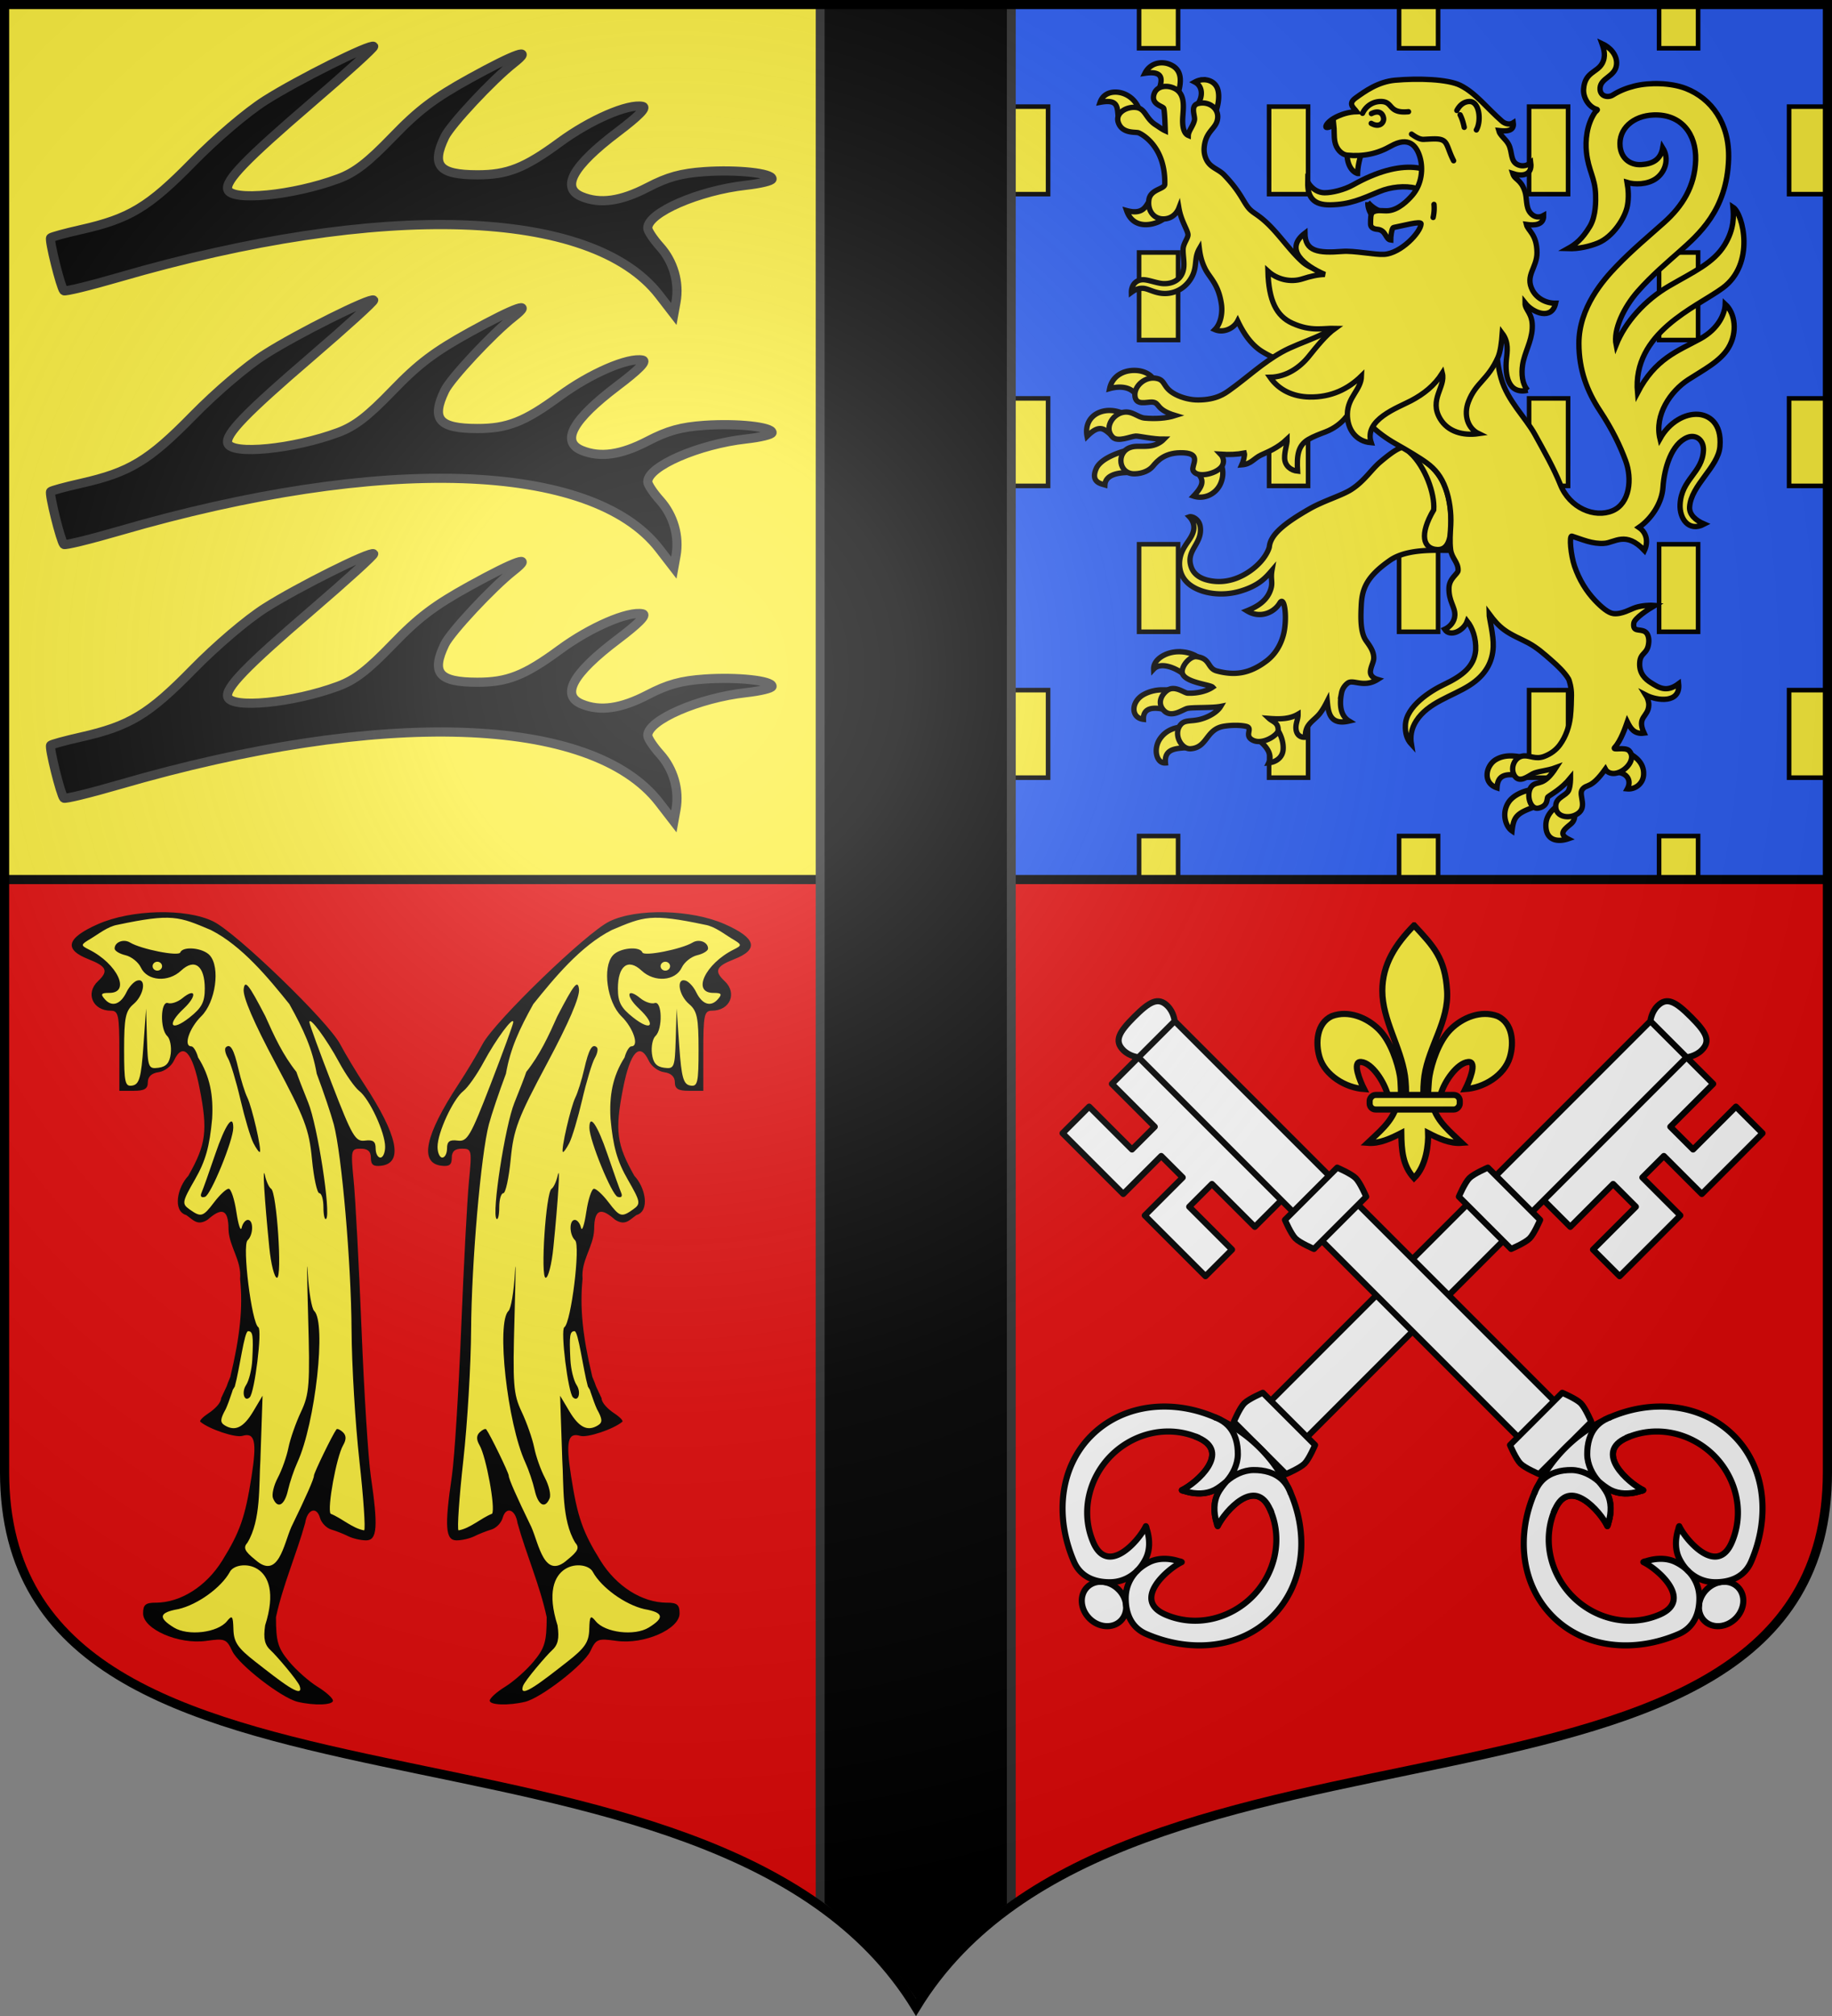
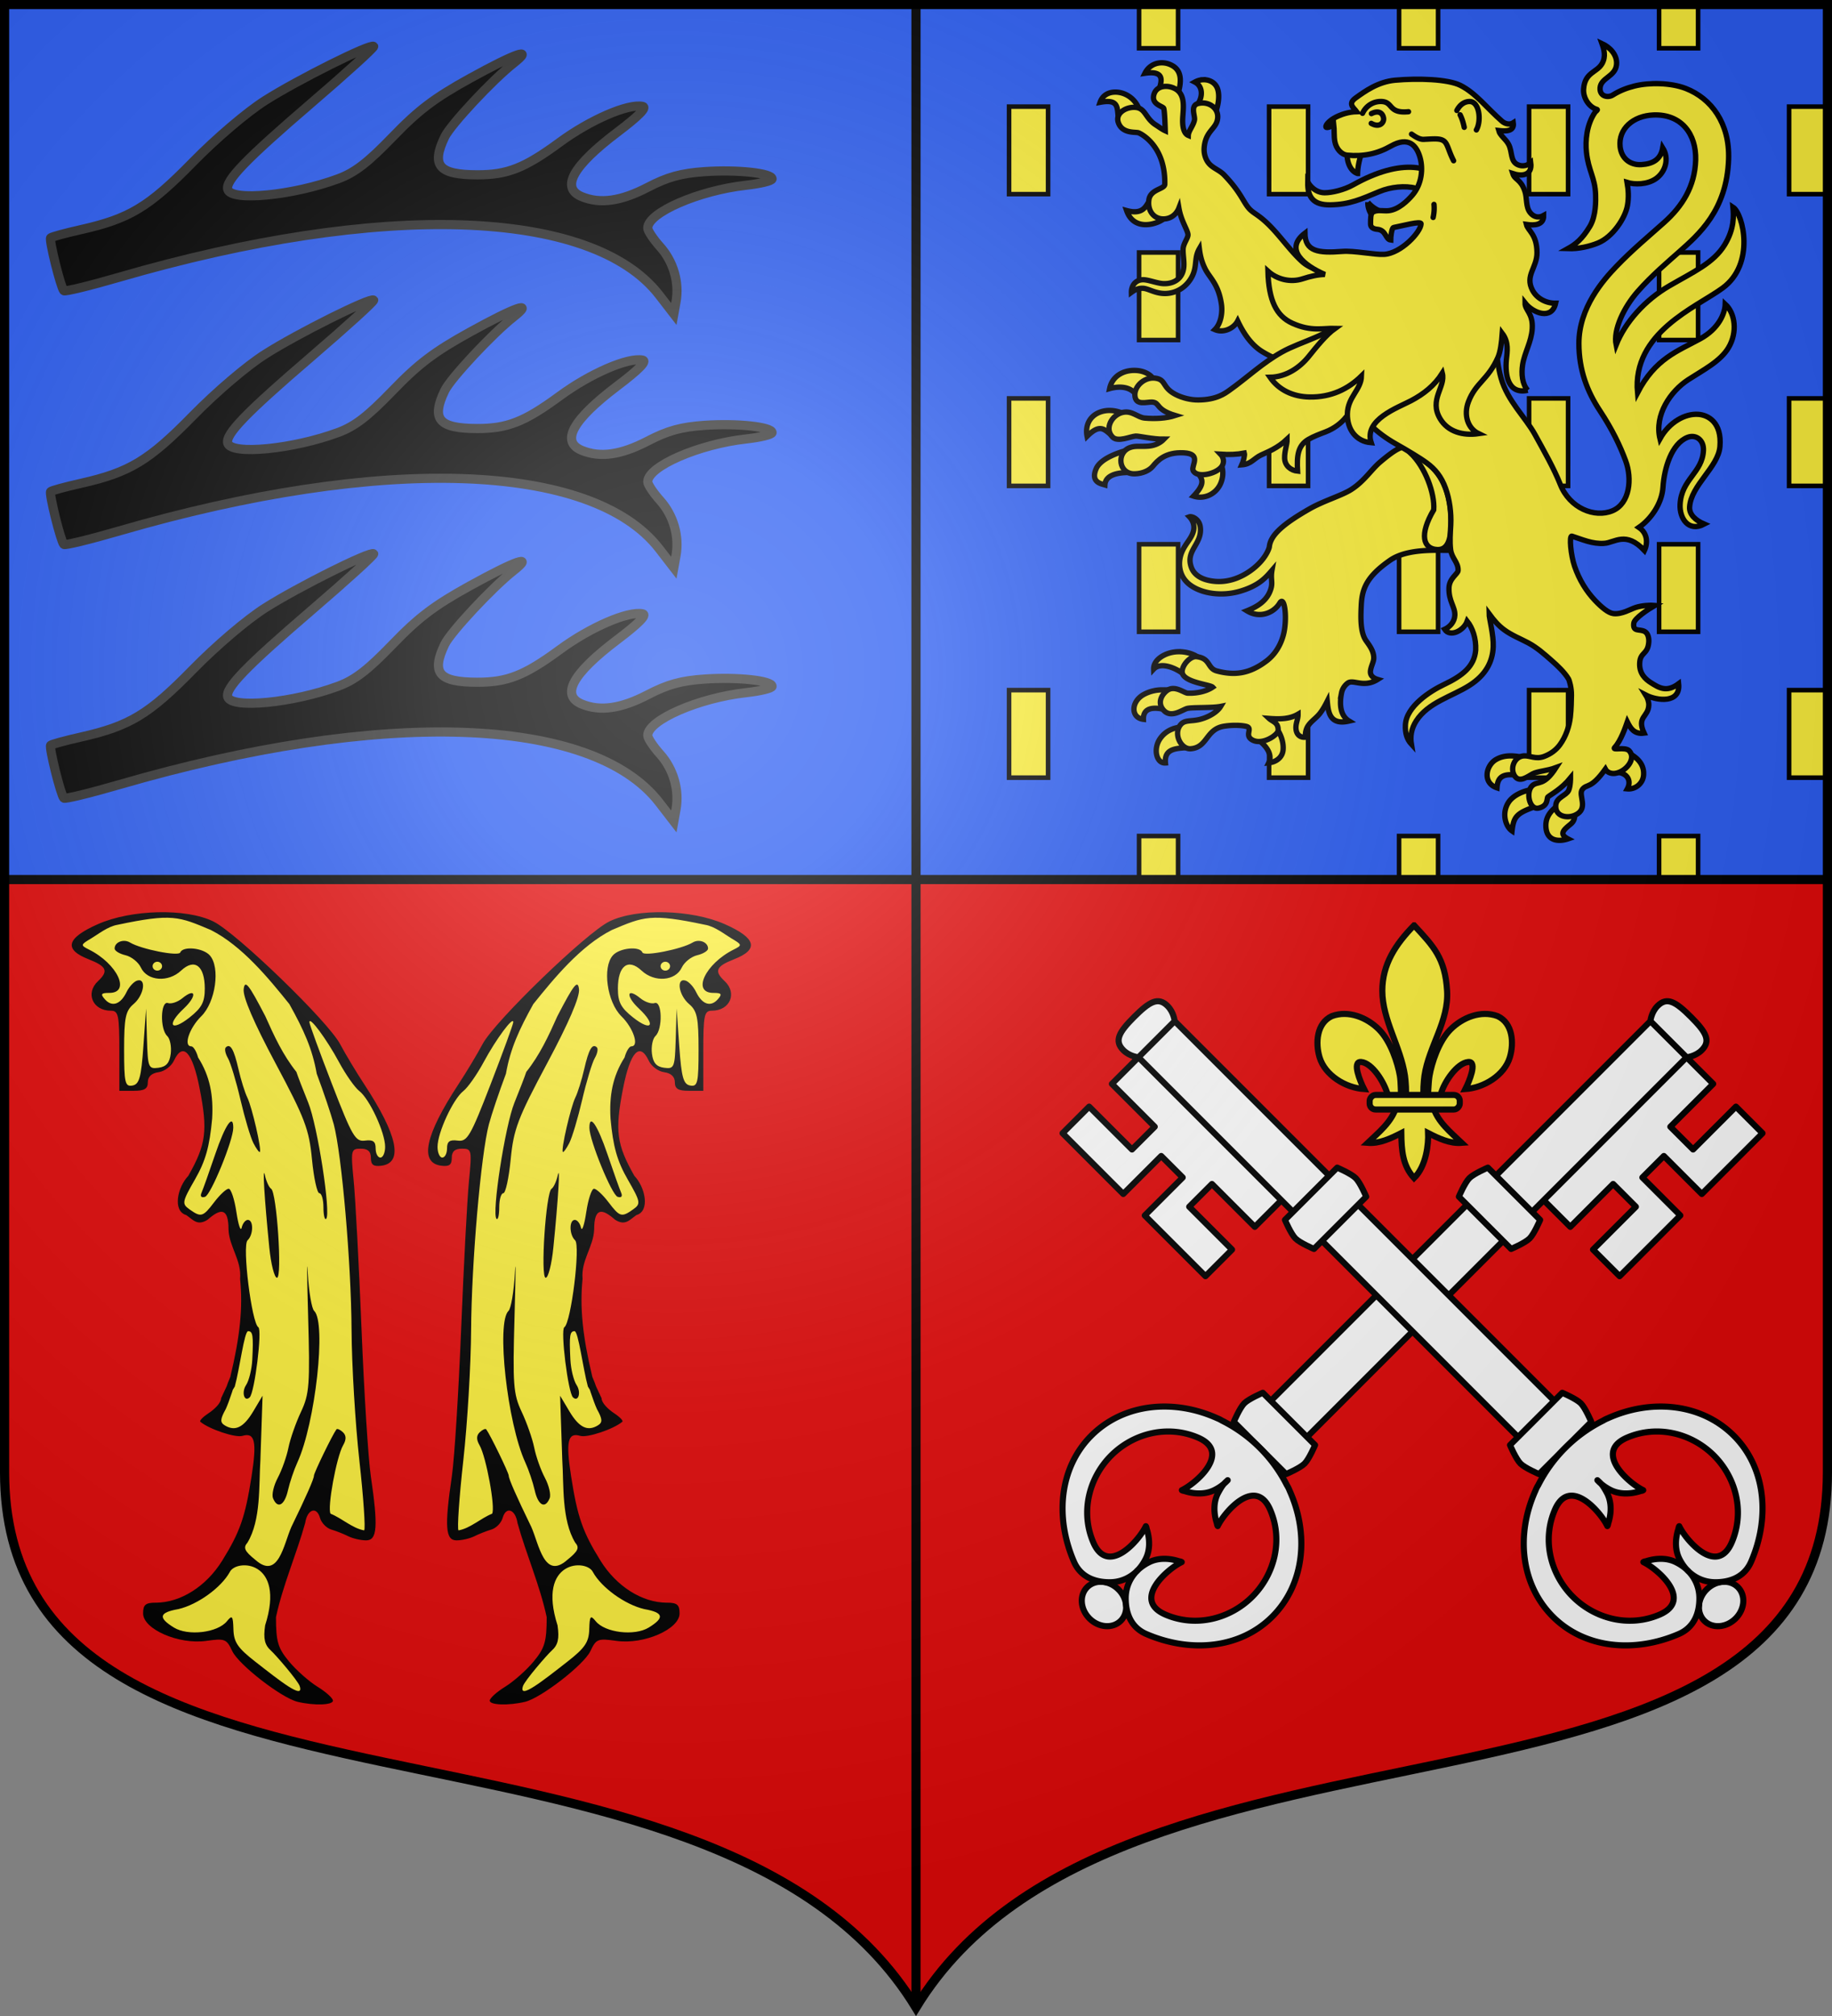
<svg xmlns="http://www.w3.org/2000/svg" xmlns:xlink="http://www.w3.org/1999/xlink" width="600" height="660" version="1">
  <rect width="100%" height="100%" fill="#808080" stroke="none" />
  <defs>
    <clipPath id="b">
      <use xlink:href="#a" width="744.094" height="1052.362" fill="none" stroke="#000" stroke-width="3.003" transform="matrix(-1 0 0 .998 300 299.374)" />
    </clipPath>
    <clipPath id="g">
      <use xlink:href="#a" width="744.094" height="1052.362" fill="none" stroke="#000" stroke-width="2.909" transform="matrix(-1.065 0 0 .999 299.939 301.158)" />
    </clipPath>
    <radialGradient id="h" cx="-80" cy="-80" r="405" gradientUnits="userSpaceOnUse">
      <stop offset="0" stop-color="#fff" stop-opacity=".31" />
      <stop offset=".19" stop-color="#fff" stop-opacity=".25" />
      <stop offset=".6" stop-color="#6b6b6b" stop-opacity=".125" />
      <stop offset="1" stop-opacity=".125" />
    </radialGradient>
    <path id="a" d="M-298.5-298.5V183c0 129.055 231.64 65.948 298.5 175.5C66.86 248.948 298.5 312.055 298.5 183v-481.5h-597z" />
  </defs>
  <use xlink:href="#a" width="744.094" height="1052.362" fill="#2b5df2" transform="matrix(-1 0 0 1 300 300)" />
-   <path fill="#fcef3c" d="M1.5 1.5v286.447H300V1.5z" overflow="visible" style="marker:none" />
  <path fill="#e20909" d="M1.5 287.826v293.5L300 657l298.5-75.795v-293.5z" clip-path="url(#b)" overflow="visible" style="marker:none" />
  <path fill="#fcef3c" stroke="#000" stroke-width="1.5" d="M373.061 1.473V15.8h12.773V1.473zm85.154 0V15.8h12.774V1.473zm85.155 0V15.8h12.773V1.473zM330.484 34.904V63.56h12.773V34.904zm85.154 0V63.56h12.773V34.904zm85.155 0V63.56h12.773V34.904zm85.154 0V63.56h12.773V34.904zm-212.886 47.76v28.655h12.773V82.663zm85.154 0v28.655h12.774V82.663zm85.155 0v28.655h12.773V82.663zm-212.886 47.758v28.656h12.773v-28.656zm85.154 0v28.656h12.773v-28.656zm85.155 0v28.656h12.773v-28.656zm85.154 0v28.656h12.773v-28.656zm-212.886 47.76v28.655h12.773V178.18zm85.154 0v28.655h12.774V178.18zm85.155 0v28.655h12.773V178.18zM330.484 225.94v28.656h12.773V225.94zm85.154 0v28.656h12.773V225.94zm85.155 0v28.656h12.773V225.94zm85.154 0v28.656h12.773V225.94zM373.061 273.7v14.327h12.773V273.7zm85.154 0v14.327h12.774V273.7zm85.155 0v14.327h12.773V273.7z" />
  <g fill="#fcef3c" stroke="#000" stroke-width="1.75">
    <path fill-rule="evenodd" d="M444.624 56.805c-2.93-.939-3.677-5.184-3.318-6.642l4.778-.396c-.655 1.565-1.399 4.55-1.46 7.038zm-64.38-36.244c-2.163.086-4.188 1.246-5.268 3.426 6.929-1.043 5.299 3.022 4.65 5.296l6.135 1.598c.945-3.235 1.687-7.302-1.647-9.302-1.223-.734-2.572-1.069-3.87-1.018zm13.743 5.545a5.99 5.99 0 0 0-2.656.76c2.528 1.292 2.834 4.693.703 7.601l5.855 2.765c1.068-2.267 1.746-6.072.775-8.412-.777-1.876-2.69-2.804-4.677-2.714zm-28.94 4.051c-2.091.069-3.971 1.077-4.75 3.338 6.124-1.148 5.532 1.655 5.956 4.936l6.884-2.457c-1.002-3.085-3.68-5.24-6.621-5.72a7.609 7.609 0 0 0-1.47-.097zm11.399 35.57c-1.212 1.815-2.129 4.667-7.473 3.202 2.539 7.358 10.888 4.121 12.383 2.477zm-4.597 55.54c-4.082-.128-7.631 1.977-8.431 5.96 3.454-.964 6.718-.514 8.427 1.706l5.984-4.799c-1.1-1.672-3.355-2.784-5.98-2.867zm-8.243 13.113a8.858 8.858 0 0 0-3.445.581c-3.383 1.315-4.803 4.465-4.132 7.872 4.666-4.632 5.862-1.862 8.824.323l2.818-7.849s-1.733-.869-4.065-.927zm5.67 13.004s-8.519 1.953-10.271 6.07c-1.87 4.394 1.555 4.909 2.864 5.302.176-3.214 4.022-4.114 8.204-4.065zm30.687 4.833-7.812 2.492c1.98 2.317 2.373 3.875-1.26 7.708 3.281 1.105 6.928-.46 8.58-3.523 1.145-2.122 1.343-4.828.492-6.677zm-14.152 61.143c-4.123.114-8.1 2.58-7.977 5.691 2.114-2.272 6.673-.765 9.902 1.703 1.916-2.305 4.262-3.801 5.402-4.942-1.54-1.547-4.435-2.531-7.327-2.452zm-5.017 12.488a12.76 12.76 0 0 0-5.989 1.4c-4.504 2.308-4.517 7.769-.328 8.244-.107-4.078 3.714-3.977 7.015-3.201l1.572-6.107c-.49-.173-1.285-.317-2.27-.336zm5.99 12.168c-2.565.265-5.064 1.297-6.787 3.722-2.433 3.423-1.256 8.261 1.7 8.041-.487-5.237 4.414-4.688 8.13-5.13zm31.351.521-6.201 3.569c2.739 1.988 4.943 4.915 3.591 7.632 2.523-.27 4.504-1.846 4.704-4.26.235-2.846-1.054-5.592-2.094-6.94zm115.619 8.208-4.655 6.047c3.84.076 5.342 2.772 3.861 5.466 2.685.257 5.127-1.803 5.327-4.489.26-3.475-1.952-5.619-4.533-7.024zm-38.676.724c-1.781-.048-3.495.25-5.132 1.199-3.268 1.894-4.558 7.616.333 9.257.139-2.318.855-4.904 5.978-4.166l2.097-5.9c-1.114-.21-2.208-.362-3.276-.39zm6.41 11.086c-2.475.336-5.88 1.771-7.392 4.048-2.4 3.613-1.013 7.996 1.114 9.432.522-4.52 1.333-5.777 7.482-7.909zm8.364 5.426c-1.943 1.507-3.588 3.438-3.565 6.286.045 5.366 4.483 5.3 7.235 4.366-3.078-1.605-1.334-3.01.855-4.808 1.138-.935 1.454-2.044 1.317-3.259z" />
    <path fill-rule="evenodd" d="M387.484 81.478c-.15 3.051 1.244 6.73-1.223 9.465-1.127 1.25-2.941 1.982-5.163 1.916-2.103-.063-5.11-1.363-6.9-1.277-2.496.119-3.69 2.14-3.647 4.128 1.056-.778 2.134-1.356 3.647-1.337 1.985.024 4.255 1.947 8.022 1.688 3.606-.249 6.713-2.481 8.294-5.747 1.61-3.328.53-5.853 2.292-8.89.273 2.243.757 4.306 1.902 6.607 1.483 2.978 4.354 4.923 5.321 11.567.393 2.7-.124 6.271-2.142 8.305 2.91 1.255 6.268-.476 7.47-2.827 1.94 4.127 4.52 7.91 8.095 10.071 4.604 2.784 9.208 4.301 14.534 4.706l9.904-8.486 5.612-18.549c-2.886-.991-6.219-2.331-8.7-3.27-2.82-1.067-5.894-1.689-8.34-3.9-2.954-2.67-5.689-6.283-8.418-9.39-5.41-6.162-7.27-5.988-9.097-8.144-1.887-2.228-2.7-5.295-8.024-10.838-1.466-1.526-3.504-2.137-4.86-3.618-1.32-1.443-1.83-3.523-1.684-5.305.408-5.024 3.334-5.963 4.189-8.59 1.265-3.89-2.369-6.782-6.12-5.88-2.763.663-.99 4.087-1.24 5.386-.37 1.91-1.98 3.57-2.029 5.064-1.642-.687-1.967-3.29-1.822-5.787.183-3.143.884-7.337-2.152-9.29-2.354-1.514-6.23-1.457-7.227 1.507-1.16 3.444 2.889 3.959 3.156 4.717.318.902.474 6.421.5 7.334-1.055-.475-1.957-1.177-3.19-1.971-3.323-2.143-3.25-5.348-6.477-5.676-2.973-.303-6.78 1.794-5.715 4.926 1.28 3.766 5.656 3.026 6.612 3.377 1.086.4 8.876 4.49 8.614 16.847-.035 1.67-4.721 1.555-5.212 5.148-.488 3.572 1.678 6.397 5.07 6.204 2.539-.144 4.111-1.872 4.762-3.577.72 4.246 2.863 7.185 2.977 8.705.083 1.104-1.502 2.885-1.59 4.68zm55.06 78.787c-3.08 1.975-8.997 3.663-13.663 6.33-8.633 4.936-12.796 8.59-13.156 12.41-.037.39-1.159 4.259-6.177 7.833-3 2.137-6.921 3.782-11.223 3.52-2.86-.173-6.85-1.123-8.12-4.554-2.097-5.664 3.685-7.637 2.89-13.354-.36-2.587-2.759-3.522-3.528-3.251 1.1 1.152 1.67 2.743 1.368 4.336-.515 2.722-2.758 4.374-3.96 7.453-1.158 2.97-1.154 7.607 2.83 10.544 3.727 2.748 10.205 3.834 16.362 2.015 6.139-1.814 8.362-4.432 10.409-6.803-.482 2.743.285 3.805-.298 5.87-1.102 3.9-4.267 5.919-7.895 7.353 4.418 2.727 8.977.463 10.734-2.517 1.655-2.805 2.582 5.373 1.178 10.505-.94 3.439-2.794 6.364-5.407 8.364-5.852 4.48-10.822 4.81-16.351 3.35-3.188-.843-2.026-4.13-6.623-4.682-2.055-.247-4.712 2.668-4.745 4.87-.05 3.514 9.146 4.219 9.979 5.11-2.106 1.43-5.34 2.097-8.21 1.96-1.056-.051-3.84-2.37-6.2-1.178-1.428.721-4.114 3.695-1.826 6.557 2.397 2.997 5.965.26 7.773-.332 1.471-.481 8.2-.14 11.098-.71-1.083 1.804-3.773 3.423-6.548 4.184-3.301.905-5.404-.003-6.836 2.152-2.045 3.075.564 7.752 3.554 7.53 5.595-.412 4.907-6.395 10.906-7.372 2.52-.41 5.426-.387 7.209.024 2.507.578-.704 2.895 2.052 4.454 3.271 1.85 8.423-1.62 8.485-3.093.112-2.643-1.789-2.825-2.986-3.94 3.78.295 6.875.158 9.507-1.397.026 1.86-.942 3.18-.643 5.127.285 1.858 1.638 2.583 3.079 2.412-.342-4.345 2.82-5.268 4.82-7.917.995-1.319 1.648-2.569 2.307-3.866.326 3.326.646 8.028 7.159 6.5-2.903-1.748-3.213-5.477-2.493-9.148a5.321 5.321 0 0 1 2.016-3.259c1.822-1.393 5.224 1.68 9.828-1.218-1.957-.575-2.511-1.699-2.347-2.864.214-1.516 1.023-2.849 1.066-4.02.084-2.325-1.375-4.186-2.517-5.805-1.917-2.717-1.762-7.61-1.58-11.504.253-5.446 1.705-9.436 9.414-14.801 7.189-5.004 20.842-2.505 20.915-3.58 1.706-25.21-6.007-28.434-12.593-32.289-3.165-1.852-4.335-2.393-11.52 3.671-2.936 2.48-5.174 6.253-9.492 9.02z" />
    <path fill-rule="evenodd" d="M461.932 148.279c4.824 4.565 8.02 13.217 7.629 18.63-4.793 8.11-3.506 12.762 1.126 13.006 3.78.202 4.577-4.018 4.538-9.174-.035-4.6-.602-8.434-2.45-12.421-2.521-5.441-6.688-7.991-10.843-10.041z" />
    <path fill-rule="evenodd" d="M525.41 177.886c3.444-.231 7.075-4.139 13.161 2.343 1.17-2.513.966-5.71-1.814-7.564 3.956-2.709 7.55-7.865 7.883-13.12.401-6.349 2.862-14.33 8.03-16.361 2.741-1.078 5.382.845 5.228 4.25-.332 7.393-7.216 9.411-7.646 17.68-.237 4.558 2.734 9.19 7.903 6.47-2.972-1.281-4.943-3.201-4.794-5.584.448-7.159 9.357-13.012 9.936-19.777.681-7.957-3.87-10.353-7.097-10.58-4.32-.302-9.504 2.54-12.543 8.002-1.874-7.796 3.422-15.555 9.278-19.35 4.908-3.179 10.502-5.994 13.165-10.464 3.003-5.04 2.218-11.267-1.067-14.263-.09 2.972-2.045 8.008-8.192 11.355-7.461 4.063-14.713 6.468-20.541 17.66-1.775-19.719 19.224-27.947 27.876-34.281 10.738-7.863 6.755-24.311 3.382-26.486.261 2.765.484 7.098-2.69 12.308-3.67 6.027-10.28 8.883-18.227 13.515-7.902 4.607-14.379 11.813-17.349 19.28-.994-4.965 2.52-12.28 7.046-17.453 4.688-5.359 10.33-10.095 13.535-12.951 6.384-5.689 15.693-13.575 16.26-30.37.4-11.813-5.679-19.926-13.998-23.168-4.879-1.901-11.965-2.027-16.812-.813-2.432.61-4.849 1.514-7.103 2.946-1.588 1.008-4.384.482-4.174-2.337.246-3.32 4.973-3.683 5.38-7.579.336-3.213-2.164-5.727-4.774-6.936.694 1.945 1.354 4.24.058 6.544-1.689 3.003-5.69 2.788-6.069 8.4-.187 2.807 1.76 5.918 4.432 6.636.32.184-.445.594-.662.907-2.826 4.087-3.222 9.411-2.834 13.087.65 6.138 2.832 8.252 3.002 13.947.053 1.775.178 6.895-1.874 10.323-2.53 4.225-4.744 5.93-7.221 7.303 3.547.134 7.312-.782 9.937-1.876 4.85-2.022 8.856-8.174 9.582-12.205.484-2.683.298-5.176-.114-7.599 2.418.751 6.596.762 9.469-1.245 2.95-2.06 4.503-6.392 2.204-10.08-.667 3.812-3.169 5.251-6.971 5.497-3.619.234-6.57-1.955-6.985-5.879-.611-5.783 4.213-10.128 10.987-10.378 8.974-.331 14.015 6.135 13.755 14.768-.262 8.652-4.384 15.12-10.31 20.414-5.09 4.548-10.455 8.977-15.733 14.482-4.117 4.293-12.21 13.379-12.195 25.157.011 8.728 2.726 15.719 6.857 21.974 4.131 6.256 6.616 11.492 8.434 16.378 2.185 5.872 1.433 13.98-4.25 16.39-5.888 2.497-14.048-.86-17.107-8.54-2.14-5.374-5.371-11.03-8.323-16.391-3.152-5.725-8.982-10.954-11.117-18.508-1.893-6.696-1.666-14.494-1.296-18.442 1.012-10.82-2.592-20.888-12.893-24.105-10.302-3.217-18.869-.336-24.433 4.776-5.643 5.183-6.575 11.996-12.121 18.045-5.318 5.8-14.68 7.658-21.073 11.245-6.36 3.567-11.52 8.506-17.076 12.441-1.504 1.065-4.237 3.186-10.328 3.214-2.169.01-5.035-.552-7.467-1.843-4.192-2.227-3.049-4.484-5.948-5.18-3.781-.908-7.41 2.37-7.287 5.443.146 3.665 3.94 2.152 5.7 2.284 2.605.195.944 2.41 7.53 4.393-2.966.95-6.562 1.142-10.01.837-2.313-.205-4.099-2.522-7.173-1.86-3.56.768-6.13 5.275-3.346 8.08 1.74 1.752 5.812-.205 7.563-.327.946-.065 5.712 1.059 9.262 1.015-1.101 1.132-2.762 2.077-5.017 2.27-2.715.232-4.22-.201-6.069.462-4.614 1.657-3.812 8.785 1.547 8.613 2.552-.08 4.735-1.077 5.865-2.438 1.523-1.836 4.073-4.752 10.16-4.435 5.988.312 2.455 4.179 3.033 5.695 1.006 2.64 7.408 1.382 9.34-1.133 1.108-1.442.588-3.186-.304-4.105 2.824.185 5.394.086 7.78-.378.203.686-.394 2.96-.817 3.858 3.062-.244 3.908-2.096 6.279-3.215 2.15-1.015 5.338-2.175 8.54-5.2.031 1.846-.87 3.82-.816 6.223.058 2.518 2.107 4.049 4.247 4.258-.287-5.038.074-8.359 3.514-10.385 1.676-.987 3.802-1.776 5.596-2.457 2.884-1.096 5.28-2.954 6.788-4.904.426-.55 3.196-3.234 3.827-2.529.73 1.258 1.406 2.55 4.089 5.144 2.566 2.481 5.308 4.473 8.36 6.199 3.5 1.977 7.764 4.496 10.156 6.254 2.704 1.986 4.757 4.457 6.132 8.267 1.31 3.63 1.91 8.054 1.704 11.97-.155 2.934-.368 5.407-.049 8.095.349 2.938 2.561 4.145 2.448 6.876-.047 1.132-2.895 2.489-2.987 5.699-.125 4.359 2.02 6.162 1.925 8.892-.077 2.2-1.612 3.874-3.34 4.663 1.752 2.645 6.22.525 7.388-2.683 1.722 2.173 2.958 5.602 2.782 9.505-.465 5.255-4.143 8.297-10.45 11.28-4.297 2.031-12.284 7.075-12.57 13.184-.123 2.658.47 4.701 1.96 6.328-.411-2.486-.073-5.063 1.592-7.648 3.903-6.059 11.626-7.94 17.41-11.608 5.403-3.424 7.595-7.802 7.8-12.636.162-3.795-1.355-9.481-1.364-10.822 1.654 2.232 3.046 3.856 5.014 5.298 2.411 1.766 5.377 2.928 7.814 4.23 2.909 1.555 5.395 3.787 7.673 5.788 1.853 1.629 4.15 3.762 5.492 5.977.322.531 1.018 2.94.988 5.387-.018 1.426-.075 4.71-.354 7.09-.356 3.025-1.425 6.382-3.455 9.154-1.233 1.683-3.007 2.99-5.148 3.791-2.768 1.036-4.576-.318-6.595-.197-3.267.196-4.733 4.36-2.915 6.752 1.546 2.034 3.98.113 5.717-.846 1.597-.882 4.68-.955 7.707-2.077-4.067 6.312-5.934 4.24-7.78 5.92-2.218 2.017-1.017 8.054 2.076 7.353 3.302-.75 2.572-3.274 3.034-3.655 1.01-.832 4.42-2.563 7.417-6.239 0 0 .018 2.661-.611 4.082-.771 1.739-3.98 2.233-4.222 4.838-.333 3.603 3.583 4.529 6.351 3.266 4.623-2.108.872-6.535 2.347-8.406 1.554-1.97 2.709.082 7.539-6.65.528 1.01 1.788 1.57 3.131 1.404 3.496-.431 7.146-4.796 4.665-7.41-1.369-1.442-5.832.076-4.703-1.13 1.99-2.128 3.585-6.867 4.099-8.34.95 1.892 2.116 4.156 5.492 3.695-2.499-5.441 1.375-5.195 1.54-9.13.047-1.123-.423-2.454-.99-3.346 3.784 1.961 11.466 2.804 10.762-3.7-3.955 2.952-6.452 1.325-9.082-.334-1.808-1.14-3.842-2.975-3.678-6.411.173-3.673 2.622-2.708 2.974-6.778.115-1.33-.202-2.98-1.335-3.578-1.745-.92-3.94.27-3.562-2.724.2-1.589 4.711-4.537 6.913-5.826-1.434-.121-4.206.019-6.272.681-1.743.56-4.546 2.33-7.302 2.017-1.705-.194-3.95-2.117-6.018-4.288-2.834-2.972-5.19-6.764-6.722-11.224-1.215-3.537-1.842-9.999-.89-9.85 3.506 1.11 6.676 2.628 10.612 2.363z" />
    <path fill-rule="evenodd" d="M475.848 62.369c-4.352.11-8.55.225-12.2-.758-3.4-.916-8.188-.438-11.855 1.09-5.899 2.457-9.671 4.257-16.104 4.363-5.417.09-7.493-2.388-7.388-7.426 1.6 2.544 3.686 3.463 5.52 3.471 2.359.01 6.393-.933 9.376-2.607 15.44-8.664 26.867-7.114 32.651 1.867zm-27.857 3.851c-.119 1.542.592 3.376 1.452 4.433l3.172-1.261c-1.81-.661-3.508-1.789-4.624-3.172z" />
    <path fill-rule="evenodd" d="M500.35 127.78c-1.84-2.013-2.127-5.43-1.68-8.35.609-3.985 2.903-7.51 3.154-11.867.289-5.095-2.383-5.907-2.366-8.4 2.62 3.351 8.781 5.737 10.028.112-3.11.035-6.168-1.566-7.585-4.266-2.55-4.862 1.536-7.302 1.48-12.38-.064-5.992-2.951-7.027-3.473-9.152 2.649.385 5.707.246 5.66-2.943-1.487.826-3.166.667-4.426-.918-1.51-1.9-.975-4.788-1.722-6.99-1.387-4.09-3.273-3.616-3.965-5.793 2.875.942 6.46.712 5.886-3.587-1.115.993-2.705 1.346-4.165.719-2.628-1.128-1.786-4.19-3.083-6.68-.938-1.803-2.832-2.915-3.257-4.549 2.403.276 5.18.298 4.787-2.544-1.12.719-2.642.423-3.704-.504-4.972-4.337-8.583-9.22-13.638-11.745-4.099-2.046-13.935-2.364-21.414-1.676-5.512.507-9.79 3.576-12.88 5.806-2.691 1.943-.637 3.18.34 4.493-2.543.074-5.212.845-7.433 2.124-1.282.738-2.882 2.165-2.62 2.91.15.43 1.811-.164 2.56-.817.208 1.726.015 3.765.339 5.54.425 2.333 2.094 4.275 4.077 4.47 5.256.516 9.859-.459 14.248-2.95 5.942-3.373 8.476-.105 9.568 3.67 1.101 3.806.558 8.814-2.476 12.358-1.575 1.84-4.536 4.752-7.795 5.103-1.829.196-3.721-.44-5.206.502-.758.48-.692 2.322-.713 3.822-.016 1.17.957 1.664 2.215 1.773 2.916.253 2.635 3.299 4.384 3.51-.005-.784.269-3.981.956-4.106 2.763-.504 9.02-2.268 8.983-1.19-.094 2.714-6.565 9.684-12.133 9.99-3.113.17-9.78-1.27-13.616-.968-8.045.628-12.195-.004-12.284-5.974-6.934 5.284-.21 10.637 6.526 13.521-2.26.037-4.682.578-7.295 1.427-3.883 1.261-8.307.25-11.357-2.514.257 9.615 2.77 14.695 8.008 17.062 6.225 2.813 10.062 1.562 14.008 1.668-2.98 2.136-6.096 6.032-8.64 9.193-2.857 3.551-7.294 6.72-12.682 6.823 2.905 4.214 7.59 6.36 12.913 6.456 7.182.13 12.72-2.66 17.045-6.89-.146 4.61-4.54 6.89-4.626 12.45-.078 4.968 2.763 8.998 7.807 9.418-2.501-7.568 8.724-11.47 13.087-13.78 4.128-2.186 7.6-4.916 10.207-8.997 1.15 4.523-4.495 8.629-.695 14.96 2.556 4.258 7.505 5.572 12.577 4.84-3.566-1.719-4.986-6.12-3.321-10.466 2.39-6.242 6.378-7.127 9.628-14.45.862-1.942 1.216-5.008 1.433-7.922 2.227 2.949 1.608 6.008 1.352 8.657-.48 4.978.545 11.418 6.994 9.99z" />
    <path stroke-linecap="round" d="M469.645 66.922a13.46 13.46 0 0 1-.281 4.272m-7.07-27.283c.718.461 2.418 1.794 4.01 1.712 3.434-.177 5.185-.335 6.41.414 1.453.888 1.587 3.18 3.36 6.584m2.128-15.03c.647 1.242 1.063 2.696 1.347 4.09m-2.412-5.51c.86-1.67 2.27-2.903 4.116-2.94 3.32-.069 3.962 6.346 2.277 9.306m-37.286-5.444c1.144-2.45 3.55-3.979 6.247-3.863 3.886.166 2.115 4.003 8.811 3.341m-12.145.623c2.55-1.296 3.8.027 3.987 1.56.166 1.367-1.3 3.2-4.045 1.634" />
  </g>
  <g stroke="#000" stroke-width="1.472">
    <g transform="matrix(1.358 0 0 1.358 -1098.848 -395.38)">
      <g id="c" fill="#fff">
        <path stroke-linejoin="round" d="m1234.236 564.345-14.64 14.64-9.154-9.155-5.183 5.183 9.154 9.154-14.64 14.64-6.411-6.41 10.332-10.333-5.486-5.486-10.332 10.332-6.411-6.411 34.463-34.463 6.41 6.412-10.331 10.332 5.486 5.485 10.332-10.332zm-27.032-27.032 8.723 8.723-91.54 91.542-8.724-8.724zM1216.95 536.29c-3.656-3.657-5.76-4.895-8.023-2.639-1.544 1.54-1.723 3.662-1.723 3.662l4.362 4.362 4.361 4.361s2.123-.179 3.662-1.723c2.257-2.263 1.019-4.366-2.638-8.023zm-103.226 90.626 12.6 12.6s-1.432 3.371-2.53 4.47c-1.099 1.098-4.47 2.53-4.47 2.53l-12.6-12.6s1.432-3.37 2.531-4.47c1.099-1.098 4.47-2.53 4.47-2.53z" />
        <path d="M1078.912 674.329c2.238 2.238 2.485 5.619.551 7.552-1.933 1.933-5.314 1.686-7.551-.552-2.238-2.238-2.485-5.619-.552-7.552 1.933-1.933 5.314-1.686 7.552.552z" overflow="visible" style="marker:none" />
        <path stroke-linejoin="round" d="M1113.024 640.216a35.034 35.034 0 0 0-9.148-6.59 7.557 7.557 0 0 0-1.144-.572c-10.613-4.794-22.648-3.532-30.372 4.192-7.724 7.723-8.802 19.705-4.191 30.372 1.698 3.928 5.38 4.994 8.705 4.97 2.462-.02 4.597-.962 6.231-2.453.98-.894 1.776-1.993 2.368-3.185 1.015-1.997 1.064-4.521.32-6.983-.112-.235-.108-.662-.281-.887-1.735 3.585-9.184 12.051-12.682 3.877-3.133-7.322-1.038-15.56 4.322-20.92 5.36-5.36 13.602-7.456 20.92-4.322 8.173 3.502-.292 10.947-3.877 12.682.225.173.652.17.887.282 2.461.743 4.986.694 6.983-.321 1.192-.592 2.29-1.387 3.185-2.367-.945.862-1.264 1.14-2.367 3.185-1.015 1.997-1.065 4.521-.32 6.983.11.235.108.662.28.887 1.736-3.585 9.182-12.051 12.682-3.877 3.13 7.312 1.019 15.54-4.341 20.9-5.36 5.36-13.584 7.47-20.9 4.342-8.175-3.497.292-10.947 3.877-12.682-.226-.173-.652-.17-.888-.281-2.461-.744-4.985-.695-6.982.32-1.193.592-2.292 1.387-3.186 2.367-1.49 1.634-2.433 3.77-2.452 6.231-.025 3.325 1.041 7.007 4.97 8.706 10.666 4.611 22.648 3.532 30.372-4.192s8.986-19.758 4.191-30.372a7.57 7.57 0 0 0-.676-1.35 35.056 35.056 0 0 0-6.486-8.942z" />
-         <path stroke-linecap="square" stroke-linejoin="round" d="M1120.186 650.508c-.424-.982-.969-1.794-1.605-2.446-1.908-1.956-4.606-2.542-7.1-2.523-2.462.018-4.9 1.264-6.534 2.754-.665.743-1.62 1.989-2.064 2.883-1.015 1.997-1.065 4.521-.32 6.983.11.235.108.662.28.887 1.736-3.585 9.186-12.052 12.682-3.877m-12.793-22.115c.983.425 1.795.97 2.447 1.605 1.956 1.908 2.542 4.607 2.523 7.1-.019 2.463-1.264 4.9-2.755 6.534-.742.666-1.988 1.621-2.882 2.065-1.997 1.015-4.522 1.064-6.983.32-.235-.111-.662-.108-.887-.281 3.585-1.735 12.051-9.185 3.876-12.682" />
        <path stroke-linejoin="round" d="m1168.003 572.637 12.6 12.6s-1.432 3.371-2.53 4.47c-1.1 1.099-4.47 2.53-4.47 2.53l-12.6-12.6s1.432-3.37 2.53-4.469c1.1-1.099 4.47-2.53 4.47-2.53z" />
      </g>
      <use xlink:href="#c" width="600" height="330" transform="matrix(-1 0 0 1 2299.662 0)" />
    </g>
    <g fill="#fcef3c" fill-rule="evenodd" stroke-width="9.232" transform="translate(473.566 461.353) scale(.217)">
      <path d="M-48.097-730.047C-18.635-698.2-1.31-680.639 1.716-631.226c2.8 45.728-27.63 83.959-34.188 128.188-1.244 8.39-2.311 25.513-1.187 32.458.832 5.143 3.392 20.855 6.187 1.414.575-3.999.987-24.06 2.75-34.247 3.212-18.561 13.498-51.199 31.344-69.281 17.838-18.075 46.104-29.799 71.312-20.344 22.84 10.538 25 40.3 18.5 62.062-8.138 27.256-39.24 46.12-67.125 47.97 5.526-10.927 18.75-42.114 4.407-40.876-16.603 1.433-36.463 29.681-41.633 49.06-1.947 7.297-1.16 18.627-11.586 18.159 6.875 23.228 26.28 38.598 43.281 54.812-17.722 1.474-35.255-6.867-50.719-14.812.654 15.925-2.437 49.567-21.156 67.937-17.375-18.916-18.956-41.986-19.281-67.937-15.463 7.945-32.996 16.286-50.719 14.812 17.001-16.214 36.407-31.584 43.281-54.812-10.425.468-11.052-10.155-13-17.453-5.17-19.377-23.616-48.333-40.218-49.766-14.344-1.238-1.12 29.949 4.406 40.875-27.884-1.848-58.986-20.713-67.125-47.969-6.499-21.762-4.34-51.524 18.5-62.062 25.208-9.455 53.474 2.27 71.312 20.344 17.846 18.082 28.132 50.72 31.344 69.281 1.763 10.187 1.468 28.834 2.043 32.833 2.796 19.441 6.062 5.143 6.895 0 1.124-6.945.056-24.069-1.188-32.458-6.559-44.23-34.109-84.015-34.187-128.188-.07-39.886 19.983-70.234 47.937-98.82z" />
      <rect width="136" height="22" x="-20.841" y="-474.154" stroke-linejoin="round" rx="8.958" ry="8.958" transform="scale(-1 1)" />
    </g>
  </g>
  <path id="d" stroke="#313131" stroke-width="3" d="M215.916 96.622c-22.047-28.536-91.002-30.815-176.908-5.85-9.614 2.795-17.764 4.775-18.111 4.4-1.033-1.114-4.9-16.652-4.304-17.294.302-.326 4.752-1.54 9.889-2.695 15.95-3.59 22.227-7.377 36.682-22.13 7.668-7.827 17.62-16.3 23.644-20.13 10.736-6.826 34.637-18.743 35.57-17.736.29.313-8.955 8.71-20.546 18.657-21.363 18.335-28.11 25.322-27.234 28.204 1.196 3.937 21.4 1.96 36.22-3.544 5.42-2.013 9.645-5.269 17.78-13.698 8.49-8.799 13.664-12.711 25.33-19.152 14.995-8.28 21.248-10.439 14.213-4.906-6.835 5.376-20.548 20.05-22.462 24.036-4.535 9.445-1.985 12.428 10.64 12.45 9.865.017 15.5-2.206 26.99-10.653 10.028-7.37 22.425-12.729 27.168-11.742 1.516.315-1.22 3.102-8.3 8.458-14.68 11.104-18.603 18.223-11.62 21.09 6.01 2.466 12.818 1.5 21.588-3.061 6.526-3.395 10.916-4.606 18.624-5.138 10.695-.74 22.097.49 22.097 2.382 0 .625-3.83 1.559-8.509 2.077-15.509 1.715-32.212 8.984-32.212 14.02 0 .88 1.82 3.628 4.043 6.104 4.376 4.874 6.36 11.734 5.216 18.044l-.72 3.978z" />
  <use xlink:href="#d" id="e" width="600" height="660" stroke-width="3" transform="translate(0 83.06)" />
  <use xlink:href="#e" width="600" height="660" stroke-width="3" transform="translate(0 83.06)" />
  <g fill="#bababa" stroke-width=".942" transform="translate(-1451.903 390.16)">
    <g id="f">
      <path fill="#fcef3c" d="M1549.38 166.004c-5.262-1.256-19.305-12.98-21.397-17.425-1.89-4.015-2.418-3.383-8.56-2.522-8.975 1.259-18.417-2.85-18.417-8.019 0-2.84.8-3.513 4.172-3.513 8.083 0 16.077-5.319 21.3-13.731 5.846-9.415 7.133-14.305 9.208-27.586 1.791-11.458-.293-16.329-4.383-15.112-2.319.69-8.249-.37-11.132-2.804 0 0-.41-1.582 1.461-2.812 1.872-1.229 3.071-2.964 3.071-4.521 6.056-14.977 10.659-33.182 5.753-49.695-.975-.304-2.242-3.012-2.242-6.018 0-7.098-2.781-9.245-7.047-5.488l-3.382 2.275-4.857-2.021-1.756-2.942 3.265-9.267c5.86-10.346 6.442-14.784 3.714-28.675-2.352-11.975-6.349-17.203-9.3-10.898-.843 1.803-3.107 4.886-5.03 5.142-2.248.3-4.547 1.471-4.547 3.279 0 2.154-.043 2.813-3.614 2.813h-3.894v-12.625c0-11.657-1.08-13.831-3.566-13.831-5.936 0-7.725-5.007-3.505-8.963 3.525-3.304 2.029-5.068-3.8-7.74-7.209-3.304-6.83-5.444 3.012-9.95 10.91-4.995 28.924-4.657 37.85-.274 7.608 3.736 35.475 31.15 39.409 38.572 1.699 3.206 5.804 9.134 8.457 13.174 10.775 16.66 13.804 20.39 7.25 25.271-1.158.862-3.498-.256-3.498-2.55 0-2.112-.999-3.015-3.334-3.015-3.197 0-4.97 1.796-3.98 11.928.569 5.81 1.722 27.613 2.564 48.45.841 20.837 2.204 42.476 3.027 48.086 2.453 16.708 3.811 18.751.148 18.751-1.722 0-4.344-.608-5.829-1.35-1.484-.743-3.99-1.73-5.566-2.194s-3.24-2.177-3.695-3.808c-1.086-3.892-5.57-.473-6.254 4.015-.295 1.94-1.232 4.322-2.082 5.293-4.436 10.963-7.319 15.646-7.483 25.55 0 8.005.624 10.126 4.274 14.526 2.351 2.833 6.548 6.551 9.326 8.262 2.778 1.71 5.052 3.76 5.052 4.554 0 1.474-4.746.701-10.163-.592z" />
      <path fill="#000" d="M1549.38 166.983c-5.262-1.256-19.305-12.142-21.397-16.586-1.89-4.015-2.418-4.223-8.56-3.361-8.975 1.259-20.654-3.83-20.654-8.998 0-2.84.799-3.513 4.172-3.513 8.083 0 16.496-5.319 21.72-13.731 5.845-9.415 7.551-14.305 9.627-27.586 1.79-11.458 1.105-14.511-2.985-13.294-2.319.69-10.905-2.188-13.789-4.622-.376-.317.848-1.582 2.72-2.812 1.872-1.229 4.082-3.327 4.082-4.884 10.415-22.779 3.535-.735 1.527 3.535-1.846 3.335-1.907 4.391-.31 5.358 3.396 2.055 6.171.68 9.328-4.621l3.037-5.1-.713 21.066c-.524 8.257.24 19.645-4.235 27.035-1.47 1.662-.96 2.78 2.577 5.631 7.565 6.717 9.279-5.091 11.793-10.746 4.894-10.057 7.404-15.758 7.404-16.818 0-.926 6.032-13.337 7.359-15.142.255-.348 1.21.067 2.12.92 1.136 1.066 1.16 2.408.077 4.275-2.176 3.753-5.271 20.642-4.106 22.409 3.75 1.51 7.133 4.785 10.994 5.454.485-.455-.219-10.73-1.564-22.833-1.345-12.103-2.498-31.344-2.561-42.757-.122-21.861-3.211-57.537-5.835-67.38-.854-3.206-3.362-10.646-5.573-16.533-1.439-8.214-4.321-14.452-8.951-22.779-6.745-8.388-15.494-19.097-25.727-24.264-10.514-4.449-12.727-5.474-30.54-1.713-3.206.527-6.541 3.221-8.596 4.433-3.565 2.101-3.6 2.27-.778 3.678 9.326 4.65 13.8 14.192 6.655 14.192-2.695 0-2.959.384-1.44 2.099 2.334 2.637 5.132 1.693 7.104-2.397.836-1.736 2.395-3.417 3.464-3.736 3.118-.931 2.25 4.778-1.166 7.677-2.64 2.24-3.108 4.488-3.108 14.904 0 10.896.304 12.213 2.72 11.781 2.25-.401 2.871-2.623 3.596-12.857l.876-12.371.29 9.937c.274 9.406.476 9.912 3.786 9.472 2.547-.34 3.636-1.603 4.008-4.65.28-2.302-.244-4.892-1.166-5.757-2.42-2.268-2.188-11.605.267-10.77 1.068.362 3.171-.344 4.672-1.57 4.515-3.688 4.913-.78.465 3.39-5.734 5.376-4.188 7.714 1.916 2.899 4.003-3.158 4.993-5.033 4.993-9.46 0-7.492-3.344-10.028-7.762-5.886-4.218 3.954-11.089 3.43-13.165-1.004-.823-1.76-3.096-3.575-5.051-4.035-1.955-.46-3.554-1.44-3.554-2.18 0-2.117 2.918-3.259 5.051-1.975 3.64 2.19 15.921 4.62 16.45 3.255.844-2.179 7.485-1.524 9.68.955 3.492 3.946 1.892 15.324-2.803 19.926-3.92 3.842-5.918 9.839-3.279 9.839.696 0 1.704 1.639 2.24 3.643 3.967 6.24 5.033 12.557 4.605 20.035-.838 9.171-2.17 13.888-5.618 19.891-4.226 7.357-4.345 7.995-1.823 9.79 3.815 2.715 4.415 2.541 8.137-2.359 1.826-2.404 3.948-4.371 4.716-4.371.767 0 1.907 3.442 2.534 7.65.627 4.207 1.402 6.502 1.722 5.1.32-1.403 1.23-2.55 2.022-2.55 1.913 0 1.848 4.863-.089 6.68-1.813 1.699 1.332 27.06 3.53 28.465 1.329.85-1.219 21.437-2.842 22.958-1.768 1.657-2.744-1.681-1.178-4.031.96-1.443 1.877-5.184 2.034-8.312.398-7.894.187-9.332-1.366-9.332-1.242 0-2.757 12.263-4.358 18.119-5.77 9.719-3.613 1.749-1.461-3.183 3.202-13.327 4.136-22.68 3.199-32.056.552-6.057-3.573-10.467-3.8-16.151 0-7.22-2.556-6.992-6.839-3.22-3.334 2.14-4.75.037-6.979-1.507-4.59-1.32-2.901-9.163.643-12.838 5.86-10.346 6.434-14.784 3.706-28.675-2.352-11.975-5.475-15.315-8.425-9.01-.844 1.803-3.108 3.488-5.032 3.744-2.247.299-3.497 1.47-3.497 3.278 0 2.154-1.092 2.813-4.663 2.813h-4.663V-46.16c0-11.657-.31-13.114-2.797-13.114-5.936 0-8.417-5.724-4.197-9.68 3.525-3.304 2.862-4.833-3.109-7.172-8.202-3.213-7.229-6.915 3.013-11.457 10.969-4.865 28.924-5.3 37.85-.917 7.608 3.736 37.6 32.731 41.535 40.154 1.699 3.206 5.26 9.134 7.913 13.174 10.921 16.628 12.847 25.679 5.667 26.635-2.66.354-3.497-.256-3.497-2.55 0-2.112-.999-3.016-3.334-3.016-3.197 0-3.292.433-2.301 10.565.568 5.81 1.721 27.613 2.563 48.45.841 20.837 2.204 42.476 3.027 48.086 2.453 16.708 2.133 21.128-1.53 21.128-1.722 0-4.344-.607-5.829-1.35-1.484-.743-3.99-1.73-5.566-2.193-1.578-.464-3.24-2.178-3.695-3.81-1.086-3.89-4.172-2.85-4.855 1.639-2.858 10.3-7.306 20.312-9.566 30.843 0 8.005.624 10.126 4.275 14.526 2.35 2.833 6.547 6.551 9.325 8.262 2.779 1.71 5.052 3.76 5.052 4.554 0 1.474-6.144 1.68-11.561.387zm.675-5.151c-.591-1.804-7.847-10.21-9.374-11.578-2.102-1.881-2.575-3.896-1.947-8.29 6.873-21.46-9.545-21.848-11.6-17.427-2.813 5.063-10.47 10.624-16.816 12.097-6.326 1.113-6.731 2.794-1.453 6.036 4.644 2.852 14.306 1.7 17.366-2.072 1.714-2.113 1.99-1.765 2.12 2.67.121 4.185 1.404 6.08 7.15 10.565 8.042 6.277 16.096 12.703 14.554 7.999zm27.983-176.544c0-4.645-5.095-15.648-8.457-18.264-1.466-1.14-4.454-5.393-6.64-9.45-4.1-7.611-9.829-15.314-9.697-13.039.041.71 3.37 9.814 7.397 20.232 6.63 17.154 7.651 18.9 10.805 18.488 2.64-.346 3.484.272 3.484 2.55 0 1.653.699 3.005 1.554 3.005.855 0 1.554-1.584 1.554-3.522zm-73.052-59.135c0-.801-.7-1.457-1.554-1.457s-1.555.656-1.555 1.457.7 1.457 1.555 1.457 1.554-.656 1.554-1.457zm36.334 174.185c-.48-1.171.223-4.188 1.562-6.704 1.338-2.515 2.908-6.944 3.488-9.842.58-2.897 2.427-8.178 4.106-11.735 2.752-5.833 2.981-8.913 2.34-31.379-.392-13.7-.44-19.995-.107-13.987.333 6.008 1.272 11.549 2.087 12.313 4.052 3.799.39 36.804-5.505 49.621-1.106 2.405-2.49 6.503-3.076 9.107-1.119 4.978-3.422 6.205-4.895 2.606zm-1.21-82.02c-1.617-16.11-2.312-27.574-1.436-23.679.451 2.004 1.36 3.97 2.018 4.372 1.862 1.132 3.71 29.143 1.923 29.143-.835 0-1.962-4.427-2.505-9.836zm17.722-13.236c0-2.538-.603-4.614-1.34-4.614-.737 0-1.822-4.996-2.413-11.1-.95-9.841-2.308-13.414-11.96-31.475-7.105-13.298-10.72-21.715-10.41-24.236.394-3.184 1.635-1.631 7.083 8.859 2.93 6.58 5.76 12.684 10.18 18.244.454 1.403 2.204 5.942 3.888 10.087 3.066 7.547 7.519 36.462 5.856 38.021-.486.456-.884-1.248-.884-3.786zM1517.916.286c.486-1.102 2.497-6.752 4.468-12.555 3.267-9.615 5.917-13.5 5.917-8.676 0 4.08-7.332 22.004-9.245 22.602-1.235.386-1.68-.149-1.14-1.371zm16.982-16.213c-.933-1.802-2.84-8.195-4.239-14.205s-3.25-12.14-4.113-13.621c-.863-1.48-1.171-3.065-.685-3.521 1.492-1.399 2.652.607 4.16 7.192.794 3.469 2.09 7.618 2.88 9.22 1.538 3.124 4.775 17.198 4.1 17.83-.223.21-1.17-1.093-2.103-2.895z" />
    </g>
    <use xlink:href="#f" width="600" height="660" transform="matrix(-1 0 0 1 3173.24 0)" />
  </g>
  <path fill="none" stroke="#000" stroke-width="3" d="M300 657V1.5m298.5 286.447H1.5" />
-   <path fill-rule="evenodd" stroke="#313131" stroke-linecap="round" stroke-linejoin="round" stroke-width="3.094" d="M266.49 1.98h66.667v624.5c-18.511 13.984-24.855 21.85-33.167 32.764-7.463-9.83-10.96-14.878-33.5-33.11z" clip-path="url(#g)" transform="matrix(.939 0 0 1.001 18.383 -3.004)" />
  <use xlink:href="#a" width="744.094" height="1052.362" fill="url(#h)" transform="translate(300 300)" />
  <use xlink:href="#a" width="744.094" height="1052.362" fill="none" stroke="#000" stroke-width="3.003" transform="matrix(-1 0 0 .998 300 299.374)" />
</svg>